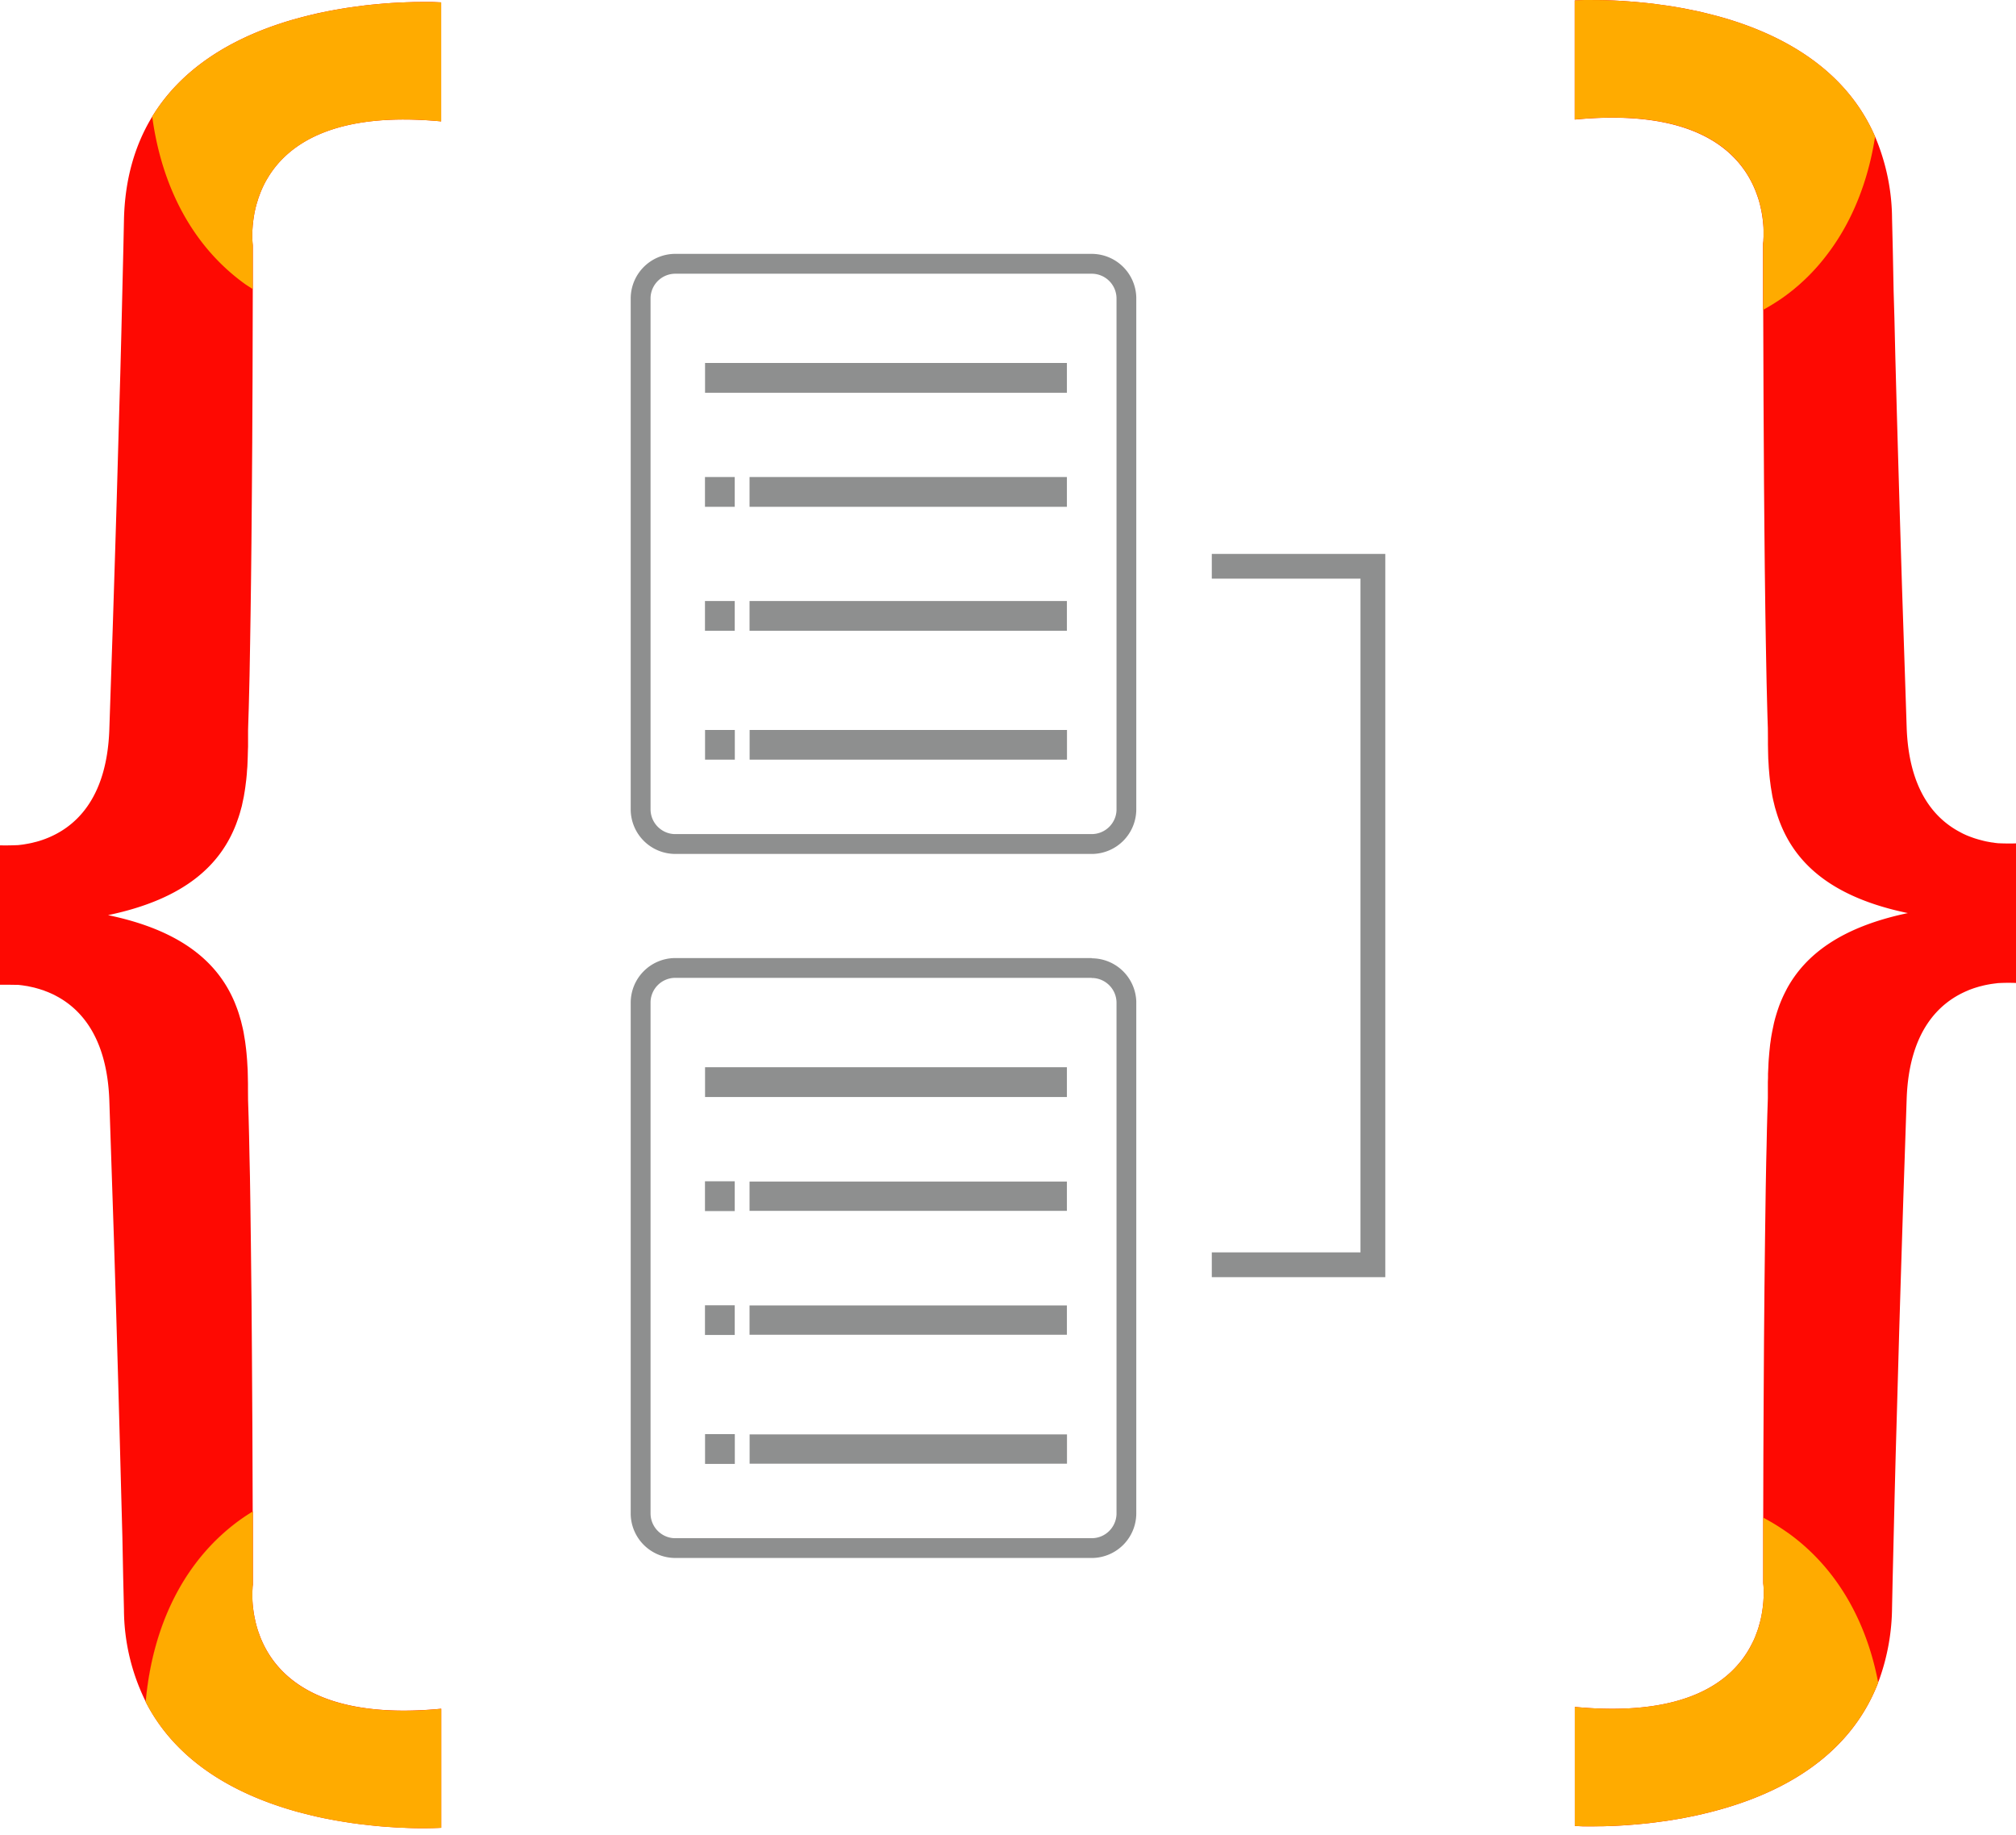
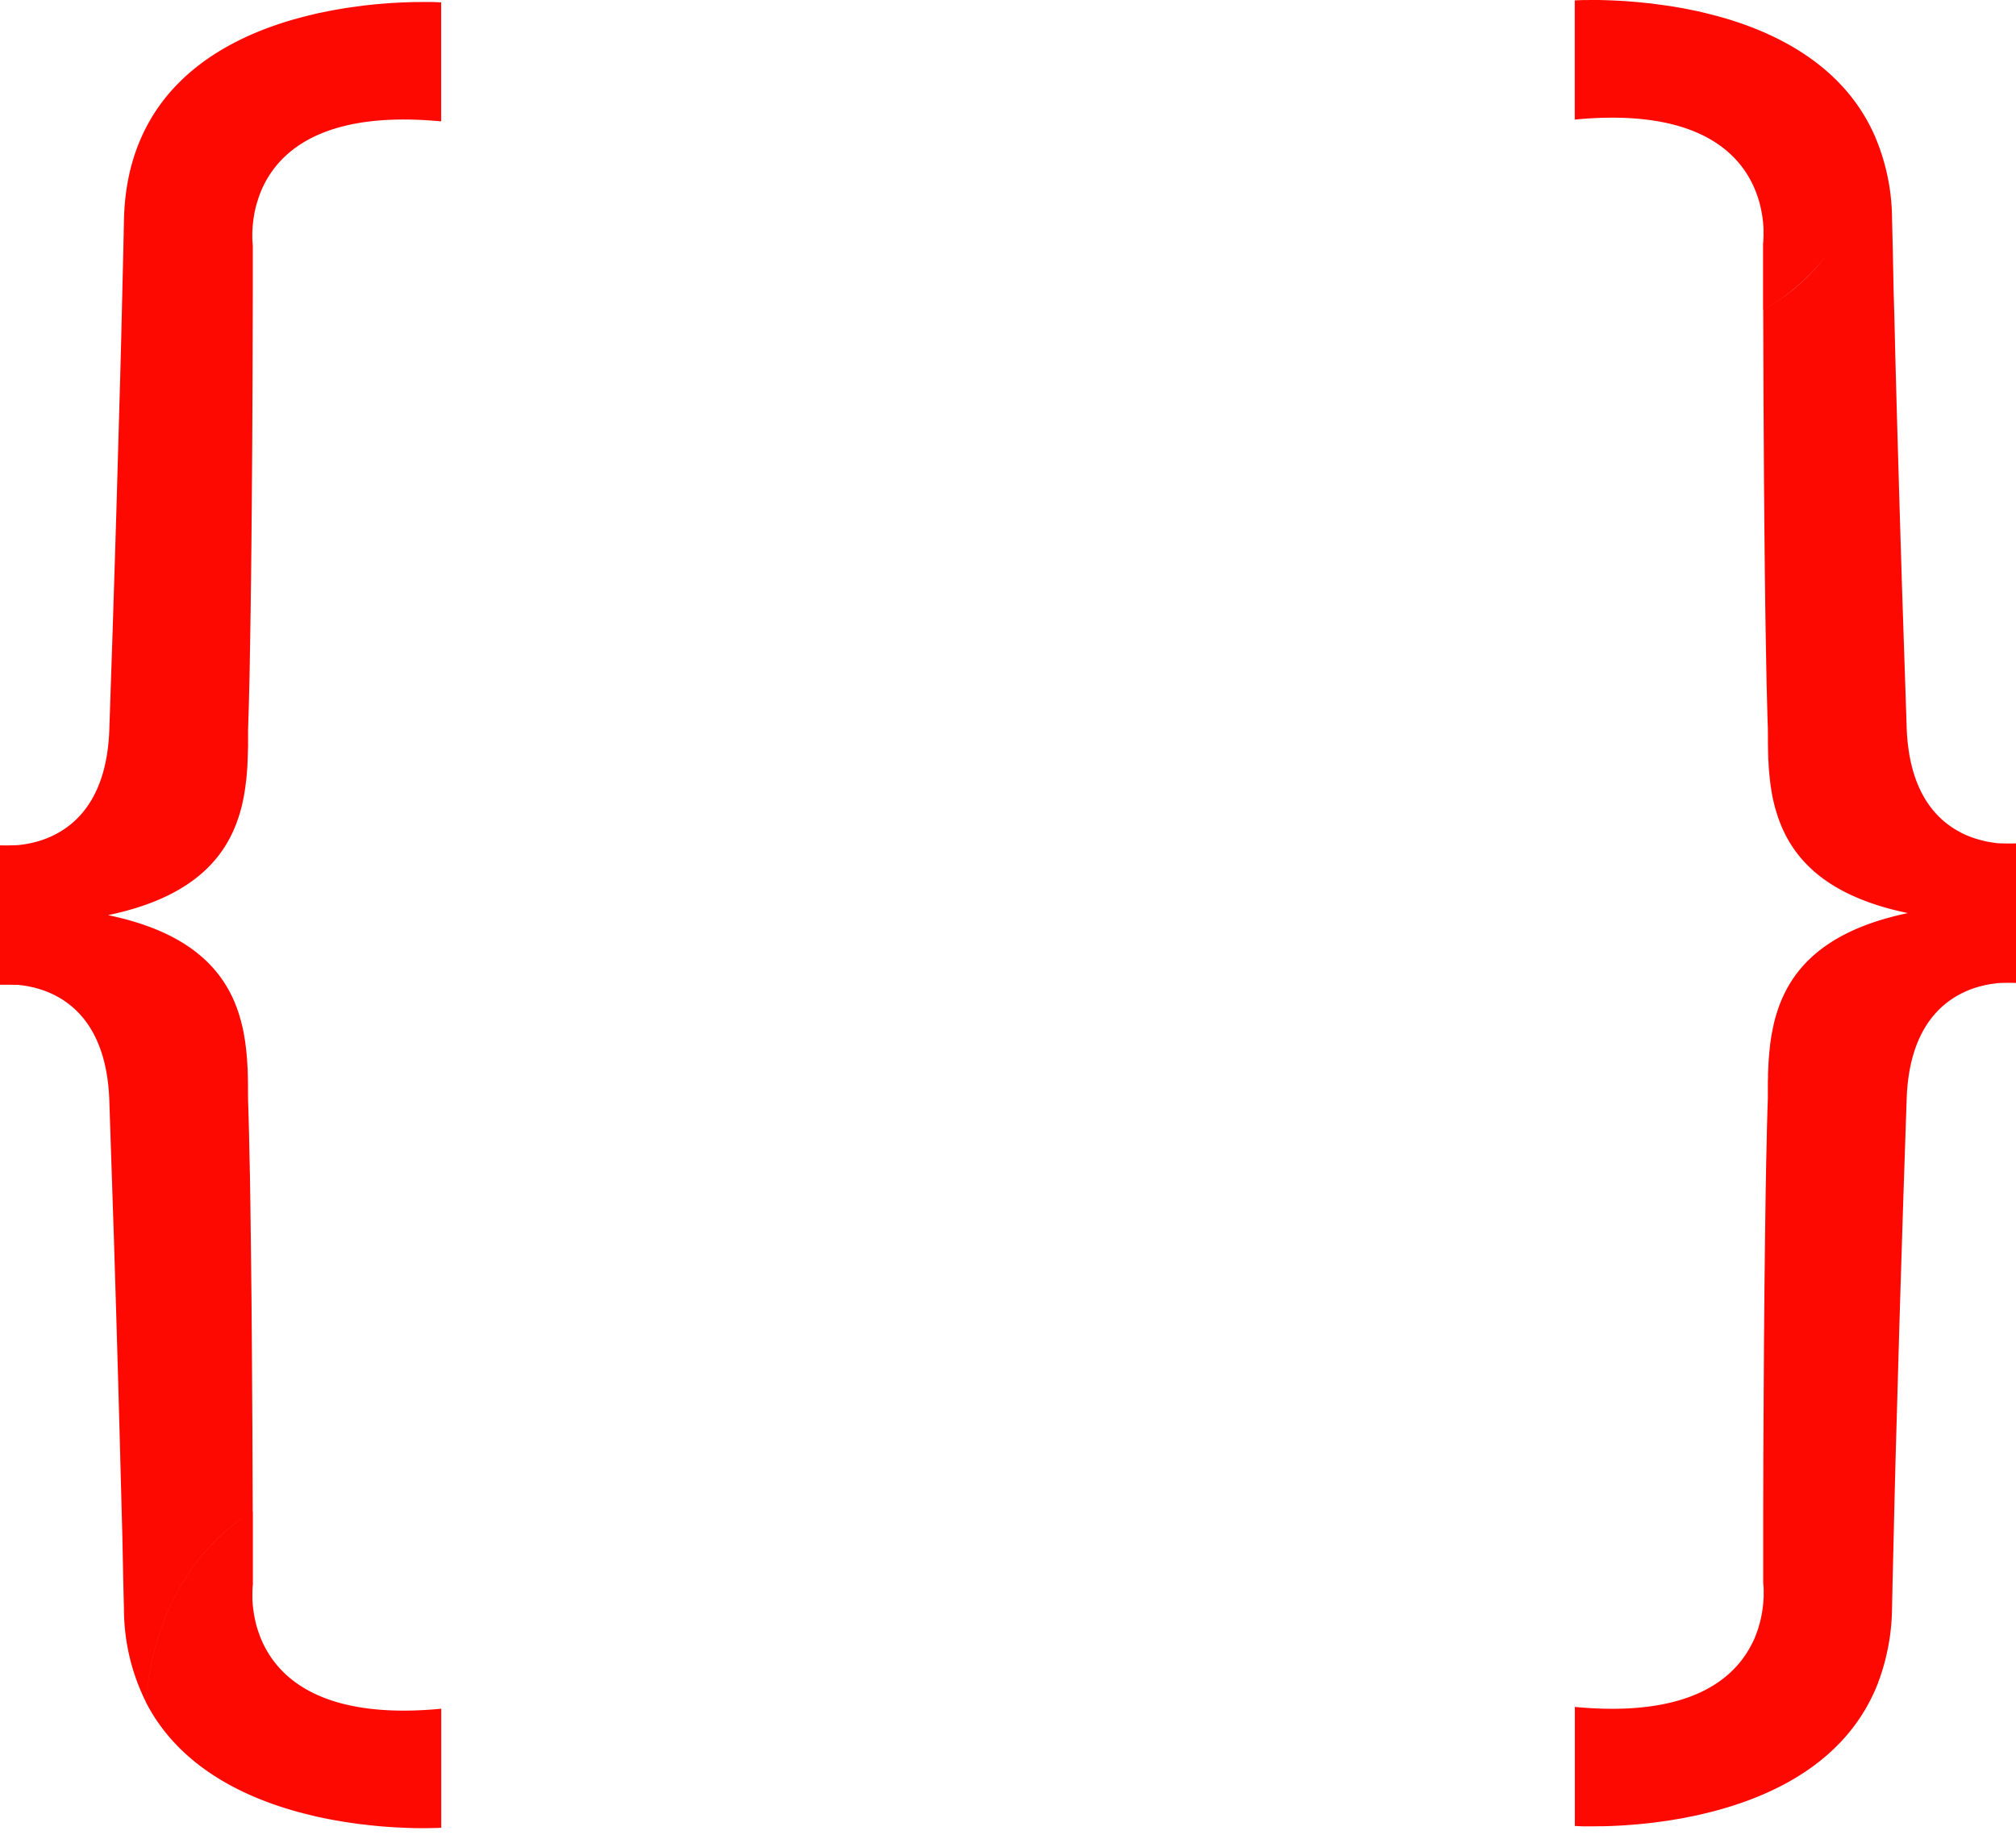
<svg xmlns="http://www.w3.org/2000/svg" preserveAspectRatio="xMidYMid" viewBox="0 0 256 233">
-   <path d="M138.63 32.23a5.67 5.67 0 0 1 5.66 5.52V102.74a5.67 5.67 0 0 1-5.52 5.67H85.75a5.67 5.67 0 0 1-5.66-5.52V37.9a5.67 5.67 0 0 1 5.52-5.67h53.02Zm0 2.52H85.75a3.15 3.15 0 0 0-3.14 3.03V102.74c0 1.7 1.35 3.09 3.03 3.15h52.99c1.7 0 3.09-1.35 3.15-3.03V37.9a3.15 3.15 0 0 0-3.15-3.15ZM93.31 92.67v3.77h-3.78v-3.77h3.78Zm42.18 0v3.77h-40.3v-3.77h40.3ZM93.3 76.3v3.78h-3.78V76.3h3.78Zm42.18 0v3.78h-40.3V76.3h40.3ZM93.3 60.56v3.78h-3.78v-3.78h3.78Zm42.18 0v3.78h-40.3v-3.78h40.3Zm0-14.48v3.78H89.53v-3.78h45.96ZM138.63 121.62v.04a5.67 5.67 0 0 1 5.66 5.48V192.13a5.67 5.67 0 0 1-5.52 5.66H85.75a5.67 5.67 0 0 1-5.66-5.49V127.3a5.67 5.67 0 0 1 5.52-5.67h53.02Zm0 2.52H85.75a3.15 3.15 0 0 0-3.14 3.03V192.13c0 1.7 1.35 3.09 3.03 3.15h52.99c1.7 0 3.07-1.34 3.15-3.02V127.31c0-1.7-1.35-3.09-3.04-3.15h-.11v-.02Zm-45.32 57.93v3.78h-3.78v-3.78h3.78Zm42.18.03v3.72h-40.3v-3.72h40.3ZM93.3 165.7v3.78h-3.78v-3.77h3.78Zm42.18.03v3.72h-40.3v-3.72h40.3ZM93.3 149.97v3.78h-3.78v-3.78h3.78Zm42.18.03v3.72h-40.3V150h40.3Zm0-14.5v3.77H89.53v-3.78h45.96ZM153.88 70.32v3.14h18.88v85.53h-18.88v3.15H175.91V70.32h-3.15z" fill="#8E8F8F" />
  <path d="M19.33 14.8c3.73-6.11 9.86-9.67 16.05-11.74l.85-.28.84-.25 1.27-.35.83-.21.42-.1.83-.2.41-.08.82-.17.8-.15.8-.14.8-.13.77-.11.76-.1.74-.1.73-.08.7-.07 1.03-.09.97-.07.92-.05 1-.04.92-.03h.56l.52-.01H54.76l.35.01.63.03.28.01v15.11c-13.37-1.27-19.33 2.77-21.96 7.07l-.24.4c-.34.61-.62 1.22-.84 1.82l-.15.4a14 14 0 0 0-.06.2l-.12.38-.11.38-.1.38-.04.19-.08.36-.03.18-.06.35-.05.34-.04.33-.05.47-.03.44-.02.34v.87l.01.23.02.28.03.33v5.56l-.03 11.33-.04 8.17-.05 6.87-.05 5.81-.05 4.57-.06 4.46-.06 3.8-.07 4.01-.05 2.1-.05 1.98-.07 2.2-.02.7v2.05l-.02.53-.02.8-.03.77-.02.47-.04.47-.03.47-.07.72-.06.47-.06.48-.07.47-.04.24-.08.48-.05.24-.1.47-.1.48-.13.47-.13.47-.15.47-.16.46-.17.47c-1.94 5-6.32 9.45-16.25 11.52 9.66 2 14.07 6.27 16.09 11.1l.18.46c.18.46.34.93.47 1.4l.14.47.23.95.1.48.04.24.08.48.08.48.06.47.06.48.05.48.04.47.04.48.04.7.03.48.02.79.01.52.01.51v.77l.01 1.27.07 2.21.06 2.34.05 2.5.06 2.66.05 3.25.07 5.38.05 4.55.03 2.57.05 6.54.06 9.71.04 10.52.02-.01v9.32l-.02.13-.02.2v.18l-.02.33V202.9l.01.34.03.44.03.3.06.48.05.34.06.34.07.36.04.18.08.37.05.18.1.38.12.38.07.2.14.39.15.4.17.39c2.1 4.7 7.64 9.8 21.96 8.63l.79-.07v15.11l-.4.02-.75.02-.61.01H53l-.6-.01-.63-.02-.82-.04-.58-.02-.6-.04-.63-.04-.64-.05-.67-.06-.68-.07-.7-.08-.72-.08-.74-.1-.37-.05-.76-.12a60.7 60.7 0 0 1-.38-.06l-.77-.13-.39-.07-.79-.15-.4-.08-.8-.17-.8-.19-.8-.2-.82-.21c-7.5-2.05-15.36-6.08-19.41-14 .88-9.71 4.87-18 12.06-23.16.33-.24.68-.47 1.02-.7l.4-.24c-.5.3-.97.62-1.44.95-7.17 5.15-11.16 13.44-12.04 23.12a26.57 26.57 0 0 1-2.76-11.7l-.1-4.17-.1-5.05-.16-5.91-.2-7.54-.18-6.53-.25-8.56-.28-9.17-.48-14.42-.11-3.35c-.29-7.57-3.32-11.26-6.49-13.04l-.37-.2a11.7 11.7 0 0 0-.19-.1l-.37-.17-.37-.16-.37-.14c-.12-.05-.24-.1-.36-.13l-.37-.12-.35-.1-.29-.08-.27-.06-.28-.06-.27-.06-.39-.06-.25-.04-.24-.03-.36-.04h-.31l-.64-.01H0v-17.7c.83.02 1.57 0 2.3-.03l.35-.04.24-.03.25-.04.4-.07.26-.05.28-.06.27-.07.29-.07.35-.1.37-.12.36-.13c3.68-1.38 7.83-4.91 8.16-13.82l.43-12.8.33-10.47.18-5.94.27-9.53.19-6.62.13-5.05.16-6.76.1-4.2.07-3.33c.1-5.25 1.4-9.5 3.46-12.97l.13-.22v-.01Zm180.64.37V.05l.41-.02.57-.02h.36l.65-.01h1.03l.83.02 1.06.04.57.03.6.03.93.07.64.05.67.06.68.07.7.07.72.1.74.1.74.1.76.12.38.07.78.13.78.16.8.16.8.18.8.2 1.21.31.82.23c7.6 2.24 15.43 6.6 19.1 15.03 1.4 3.3 2.14 6.84 2.16 10.42l.1 4.17.1 5.05.1 3.38.12 5.06.18 6.66.14 4.89.25 8.55.28 9.17.48 14.42.11 3.35c.29 7.7 3.43 11.38 6.65 13.12l.37.2.18.09.37.17.37.15.19.07.36.13.18.06.36.11.18.05.53.14.34.08.33.06.33.06.25.03.24.04.36.04c.62.03 1.26.04 1.94.03l.35-.01v17.72a25.2 25.2 0 0 0-2.3.02l-.23.03-.24.03-.37.05-.4.07-.26.05-.28.06-.27.07-.29.07-.17.05-.36.11-.19.06-.36.13-.19.07-.37.16c-3.52 1.52-7.28 5.13-7.6 13.59l-.43 12.8-.33 10.47-.18 5.94-.27 9.52-.19 6.63-.13 5.05-.16 6.75-.1 4.2-.07 3.33a27.7 27.7 0 0 1-1.63 9.14l-.13.34v.03c-3.76 9.74-12.88 14.31-21.3 16.44l-.82.2-.41.1-.82.18-.4.08-.81.16-.4.08-.79.13-.39.07-.77.12-.76.1-.74.1-.73.09-.71.07-.7.07-1 .08-.63.05-.92.05-.86.04-1.05.03h-.6l-.54.01H201l-.47-.02-.4-.02h-.15V216.7c14 1.33 19.88-3.16 22.31-7.68l.21-.4.2-.4.17-.4.15-.4.15-.4.13-.4.05-.19.11-.38.1-.38.08-.37.07-.36.06-.35.05-.34.04-.33.05-.47.02-.3.03-.48v-.87l-.01-.23-.01-.2-.03-.28-.01-.13v-8.29l.02-7.72.04-7.96.04-6.71.06-6.85.07-6.15.05-3.57.04-2.88.06-3.3.05-2.1.04-1.98.05-1.88.07-2.16v-2.05l.02-.52v-.53l.04-.8.02-.53.03-.47.04-.48.04-.48.05-.48.05-.48.07-.48.03-.24.08-.48.09-.48.1-.48.1-.48c.13-.56.29-1.11.47-1.66l.16-.47c.23-.63.49-1.24.8-1.85l.23-.45c2.29-4.2 6.73-7.8 15.36-9.6-10.89-2.25-15.1-7.38-16.74-12.96l-.14-.47-.23-.95-.1-.47-.04-.24-.08-.48-.08-.48-.06-.48-.06-.47-.05-.48-.04-.48-.04-.47-.04-.71-.03-.47-.02-.79-.01-.52-.01-.52v-.76l-.01-1.27-.05-1.48-.05-1.88-.06-2.41-.05-2.58-.05-2.7-.06-3.8-.07-5.44-.05-5.09-.05-5.9-.06-10.48-.04-11.36c.86-.47 1.7-1 2.5-1.56 4-2.87 7.01-6.73 9.05-11.28l.14-.32a27.51 27.51 0 0 1-9.2 11.6c-.68.48-1.37.92-2.08 1.33l-.43.24V30.9l.02-.13.02-.2v-.17l.02-.34V29.2l-.01-.34-.02-.29-.04-.45-.06-.48-.05-.34-.06-.34-.07-.36-.04-.18-.08-.36-.05-.2-.1-.37-.12-.38-.07-.2-.14-.39-.15-.39-.17-.4c-2.1-4.7-7.64-9.79-21.96-8.62l-.79.07Z" fill="#FE0902" />
-   <path d="m31.17 36.1.46.3.47.3v-5.55l-.01-.13-.02-.2-.01-.18-.02-.33V29.44l.02-.34.02-.29.02-.3.04-.32.04-.33.05-.34.06-.35.07-.36.04-.18.09-.38.1-.38.06-.19.12-.39a14 14 0 0 1 .06-.2l.15-.39c.22-.6.5-1.2.84-1.81l.24-.4c2.63-4.31 8.6-8.35 21.96-7.08V.3l-.28-.01-.48-.02-.32-.01-.8-.01h-.99l-.85.02-.78.02-.85.04-.92.05-.97.07-.68.06-1.05.1-.73.08-.74.1-.76.1-.78.11-.78.13-.8.14-.81.15-.82.17-.41.09-.83.19-.42.1-.83.21-1.27.35-.84.25-.85.28c-6.2 2.07-12.32 5.63-16.05 11.74 1.2 8.91 5.14 16.51 11.84 21.3Zm24.86 195.95v-15.11c-14.63 1.39-20.4-3.57-22.62-8.28l-.19-.4-.24-.6-.14-.4-.07-.2-.12-.39-.1-.38-.1-.38-.08-.37-.08-.36-.06-.35-.05-.34-.04-.33-.05-.47-.03-.44-.01-.34v-1.1l.02-.2.02-.28.02-.14v-9.31c-.53.32-1.05.66-1.55 1.02-7.19 5.16-11.18 13.45-12.06 23.17 4.05 7.9 11.91 11.94 19.4 13.99l.82.21.81.2.8.19.8.17.8.15.4.08.77.14.38.06.76.12.38.06.74.1.37.05.71.08.7.08.7.07.66.06.64.05.63.04.6.04.86.04.54.02.64.02H53l.54.01H54.88l.49-.02.66-.03ZM238.1 17.33C234.2 8.36 225.6 4 217.55 1.9l-.8-.2-.8-.19-.4-.09-.79-.16-.39-.08-.77-.15-.77-.14-.76-.12-.74-.11-.73-.1-.72-.1-.7-.07-.68-.07-.67-.06-.97-.08-.91-.06-.87-.05-.82-.03-.5-.02-.62-.01h-.57l-.52-.01h-.88l-.5.02-.38.02-.32.01v15.12c14.63-1.4 20.4 3.56 22.62 8.28l.19.4.24.6.14.4.07.2.12.38.1.39.1.37.08.37.08.36.06.35.05.34.04.33.05.47.03.44.01.34v1.1l-.02.28-.04.34v8.43c.86-.48 1.7-1 2.5-1.56 6.5-4.65 10.39-11.91 11.72-20.45Zm-11.08 177.26c-1-.71-2.04-1.35-3.12-1.92v8.29l.01.13.02.2.01.18.02.33V202.66l-.03.5-.02.3-.05.46-.04.33-.05.34-.06.35-.07.36-.08.37-.1.38-.1.38-.06.2-.13.39-.15.4-.15.4-.18.4-.19.4-.2.4c-2.44 4.52-8.33 9.01-22.32 7.68v15.11l.22.01.65.03.79.01H202.95l.6-.01.66-.02.81-.03.87-.05.6-.04.95-.07.66-.06.68-.06.69-.08.71-.08.72-.1.74-.1.75-.12.38-.06.77-.13.78-.15.39-.08.79-.17.4-.08.8-.2c8.55-2.06 17.96-6.63 21.8-16.56-1.51-7.93-5.35-14.64-11.47-19.02Z" fill="#FFAB00" />
</svg>